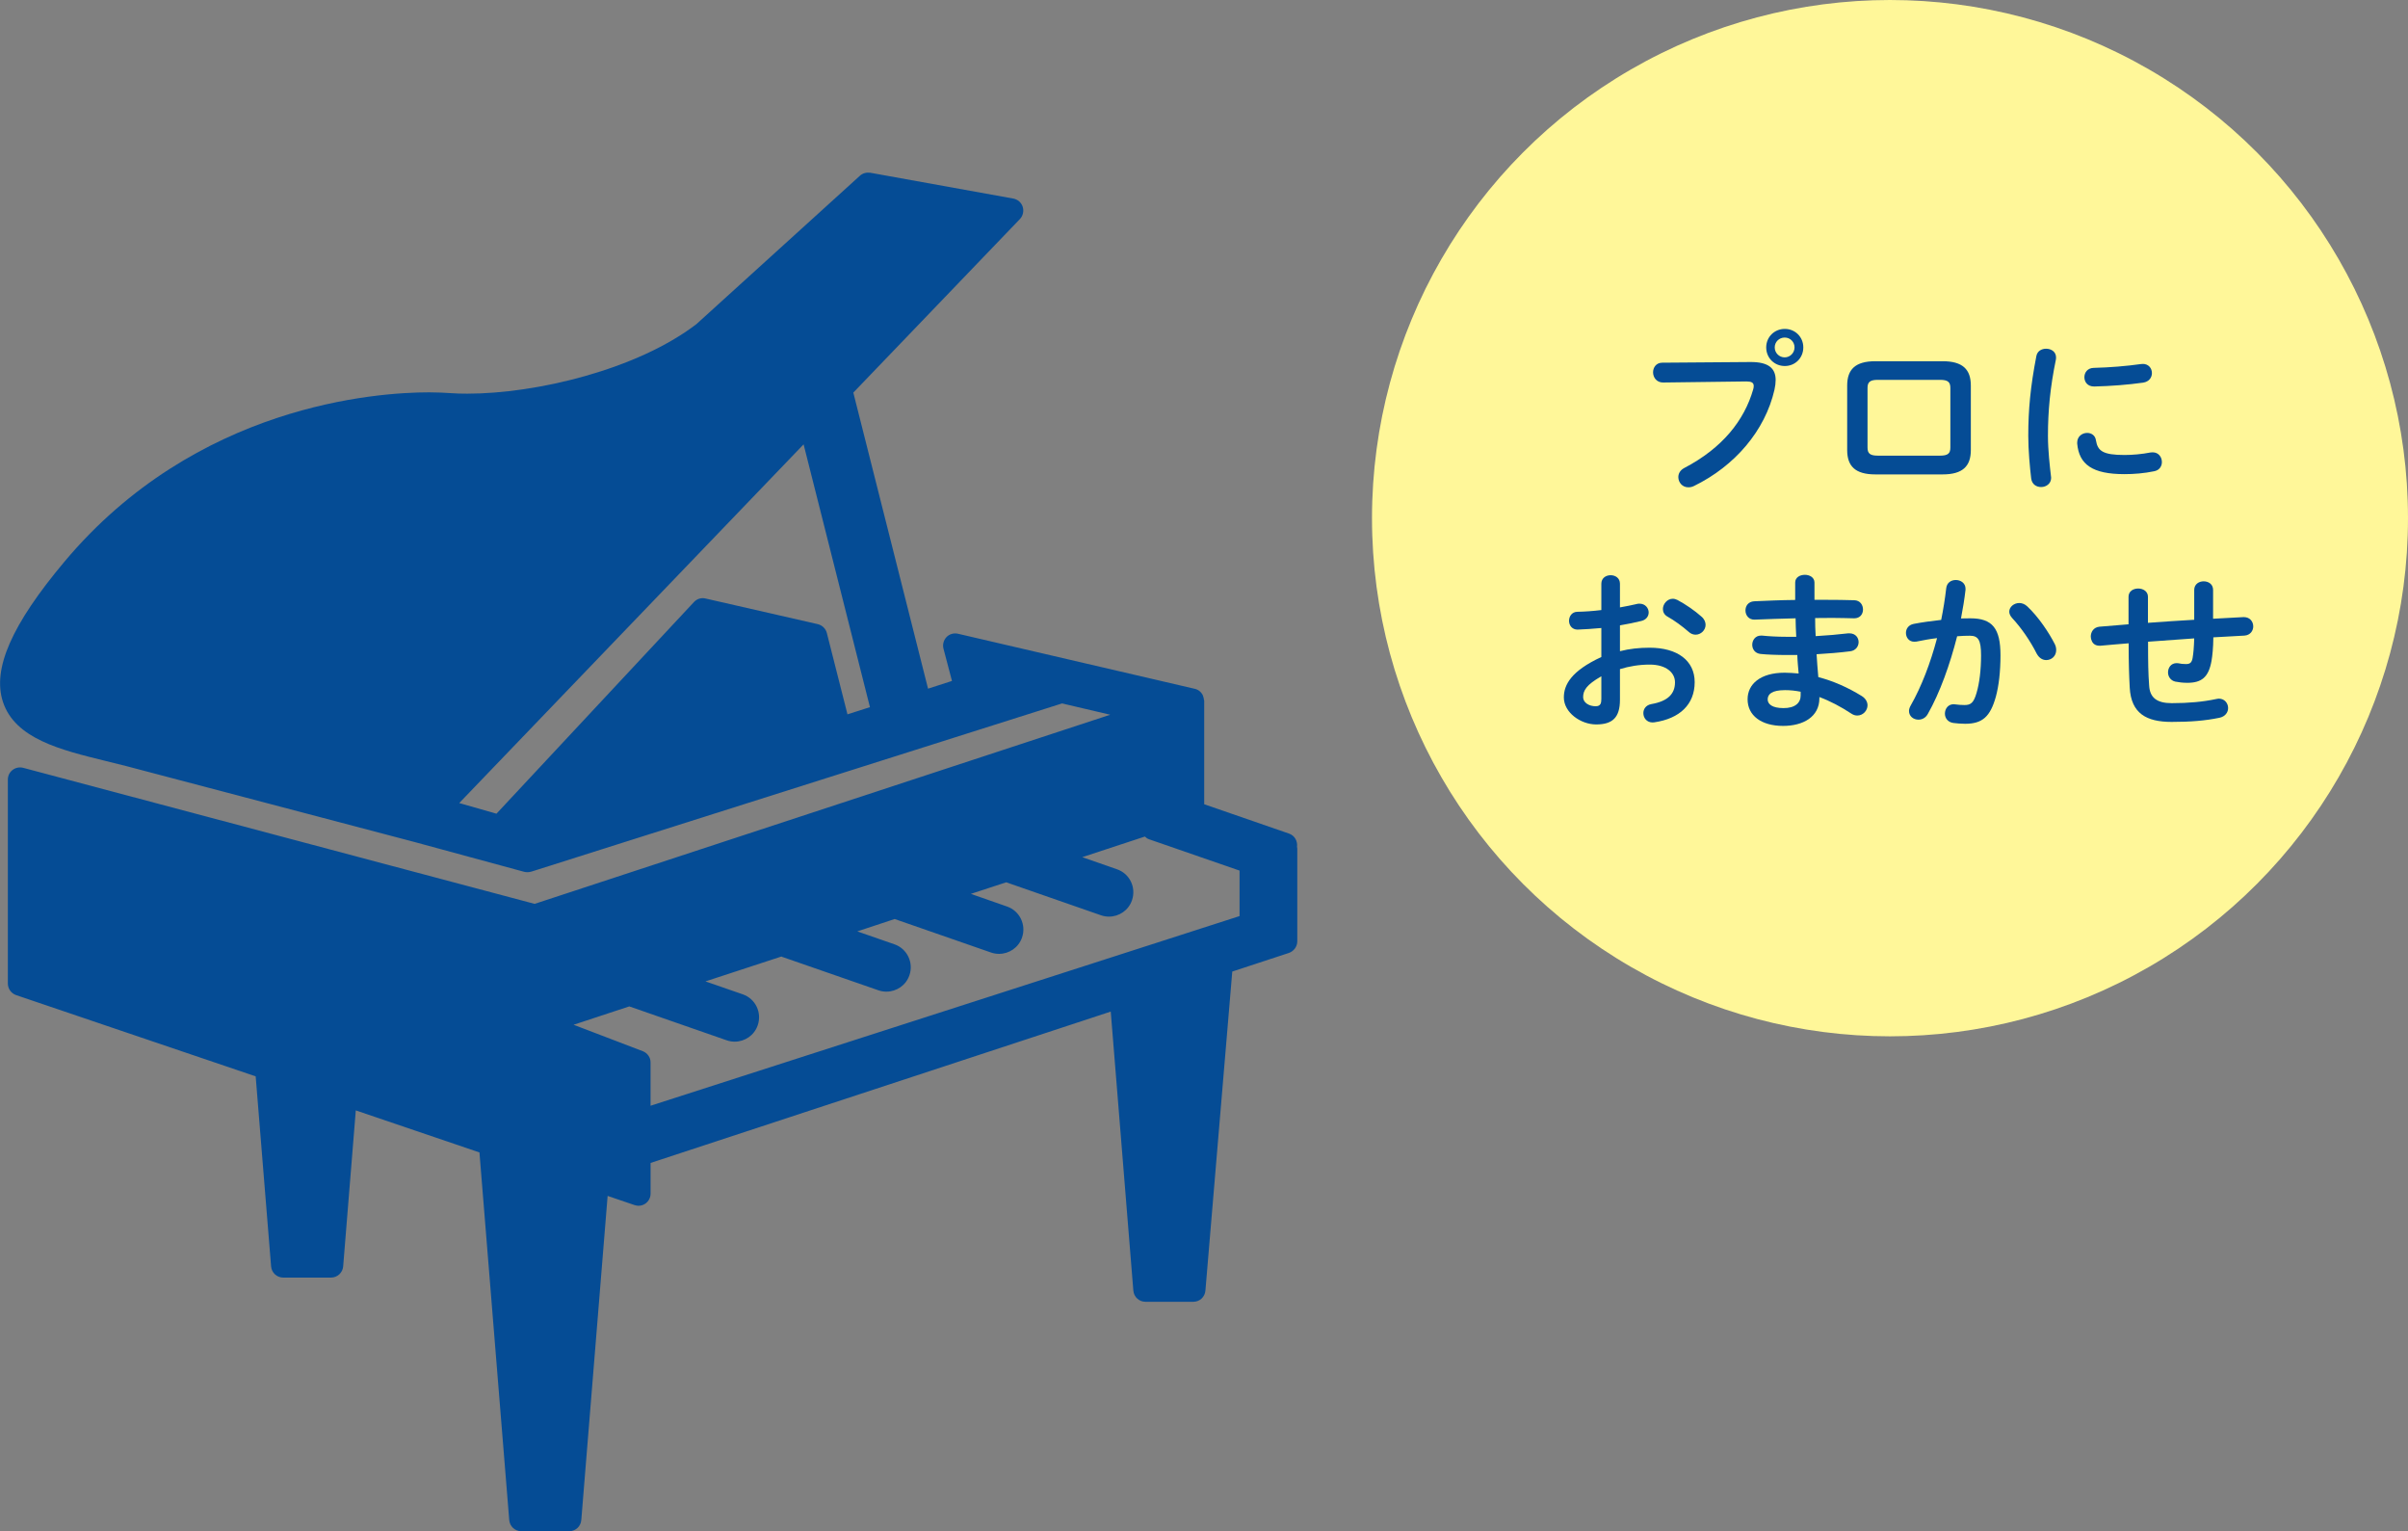
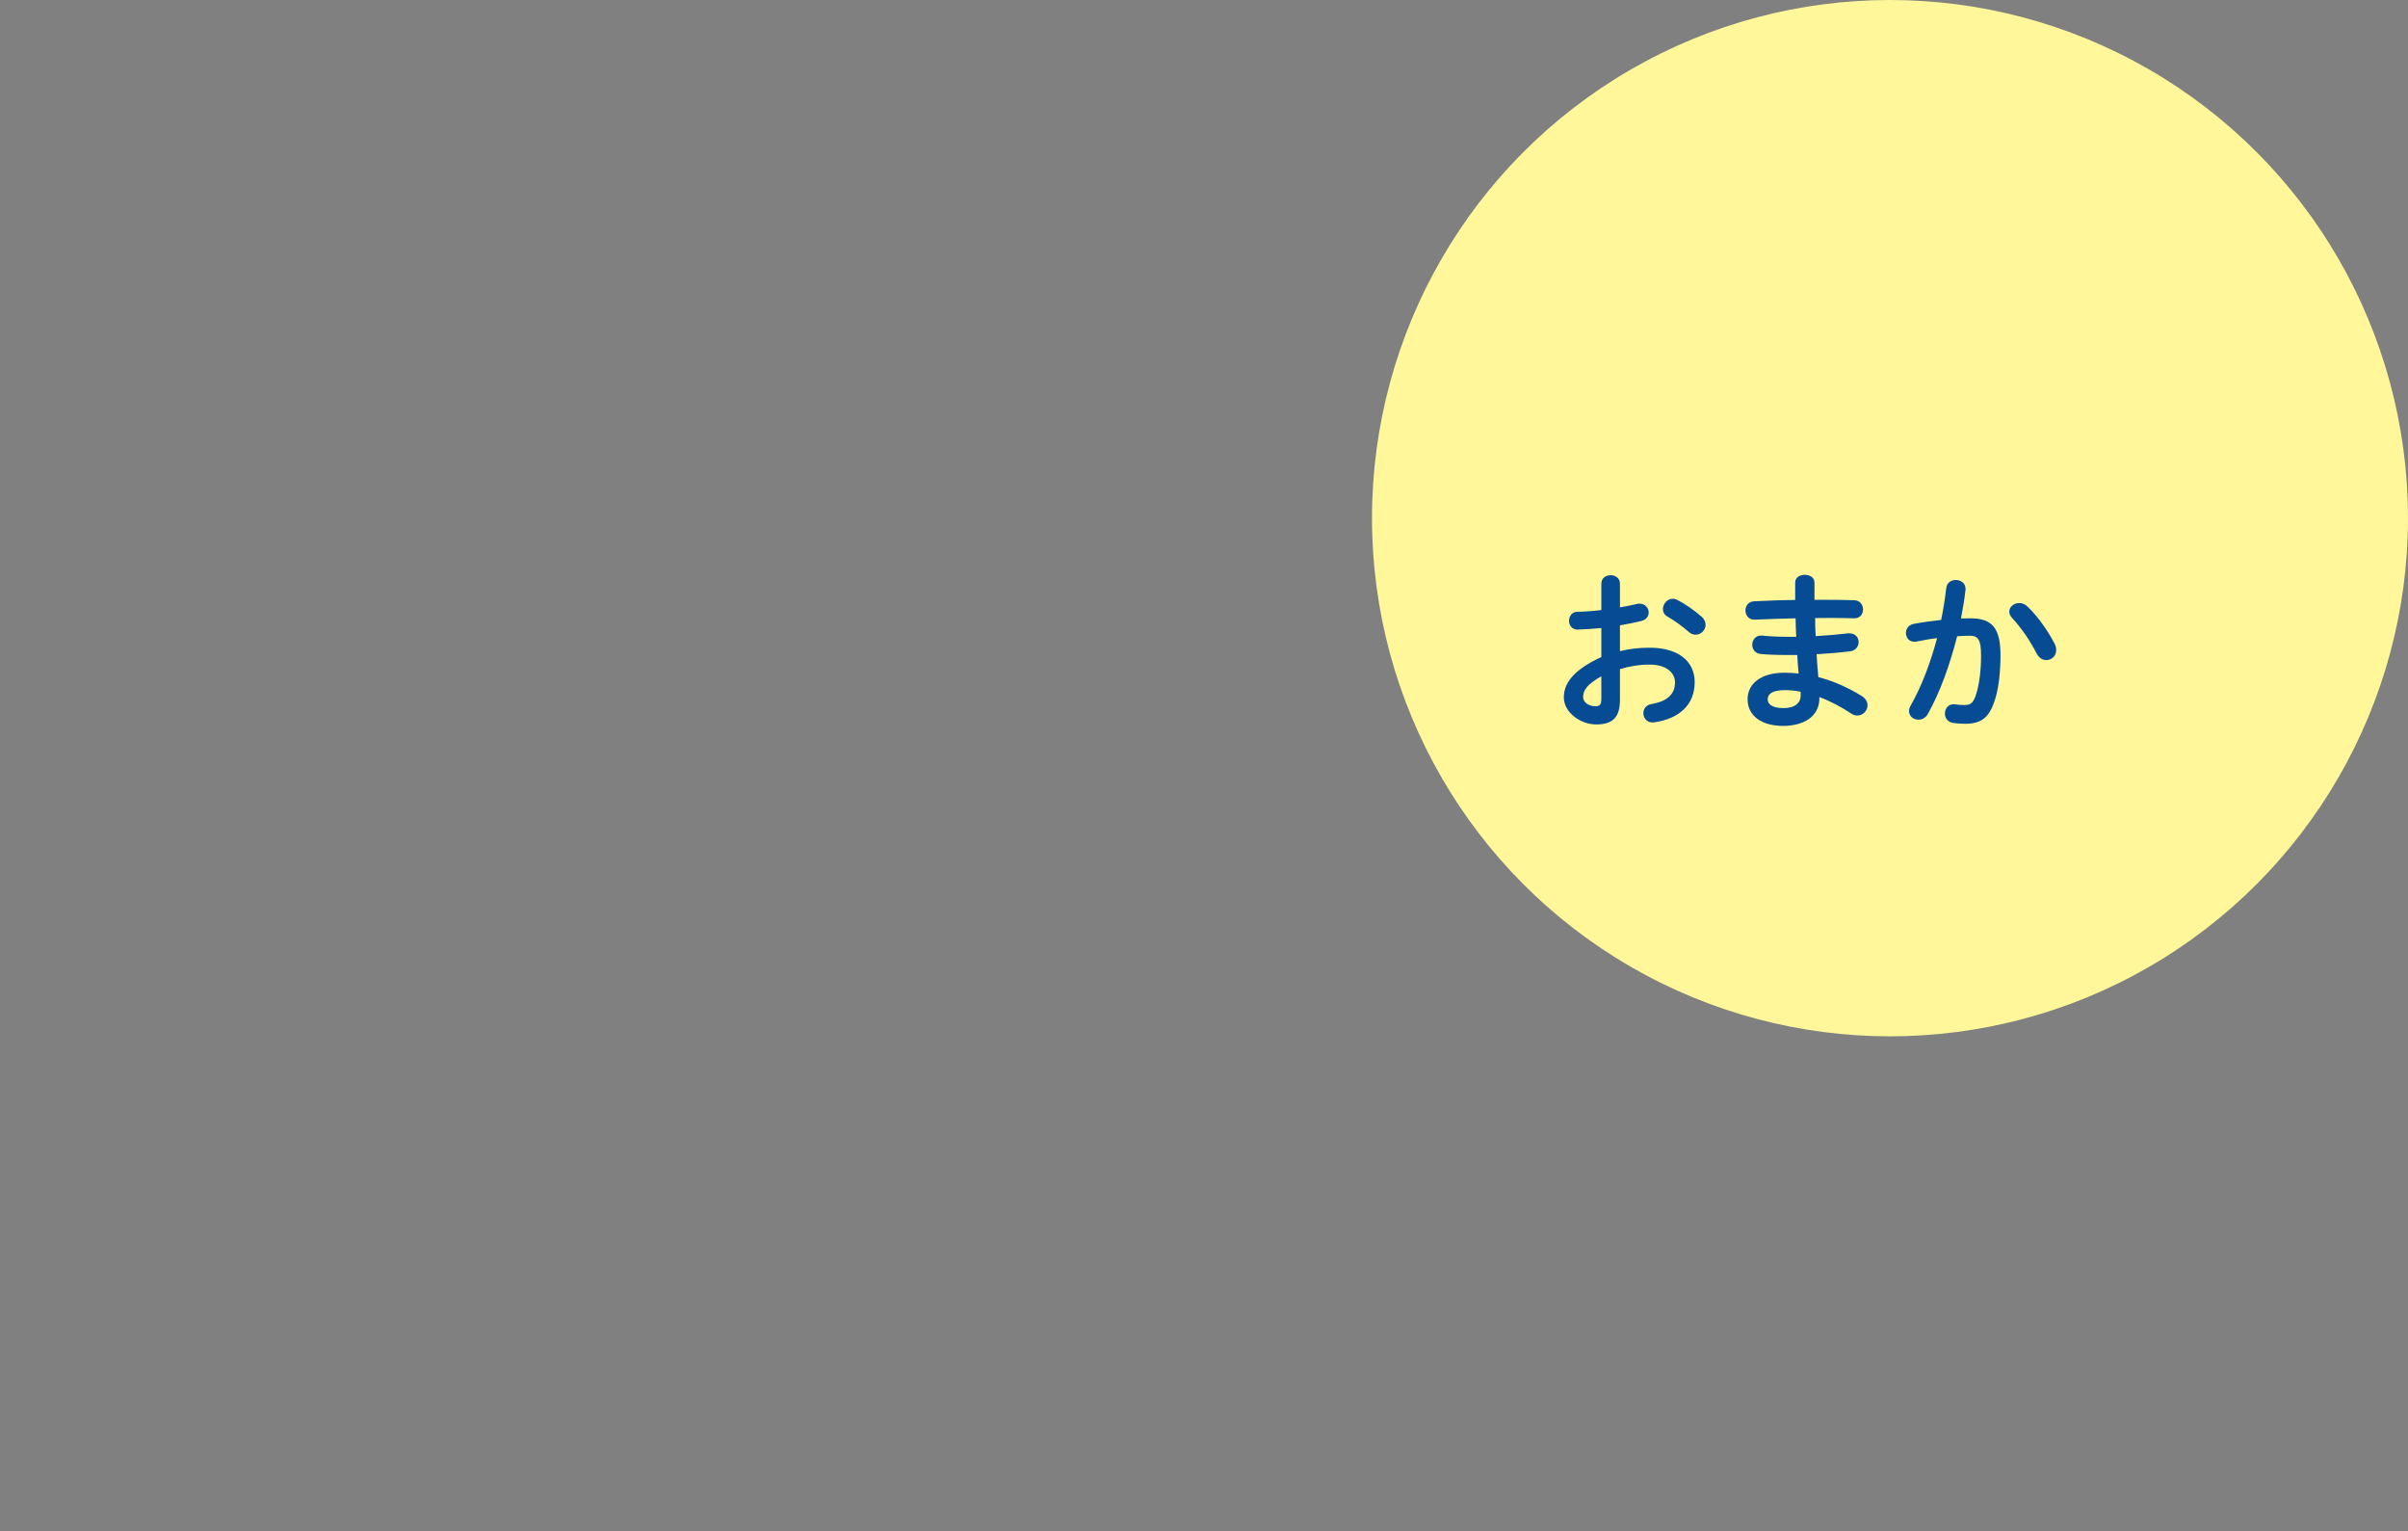
<svg xmlns="http://www.w3.org/2000/svg" version="1.1" id="レイヤー_1" x="0px" y="0px" viewBox="0 0 181.11 115.13" style="enable-background:new 0 0 181.11 115.13;" xml:space="preserve">
  <rect x="0" y="0" width="181.11" height="115.13" fill="#808080" stroke="none" />
  <style type="text/css">
	.st0{fill:#FFF799;}
	.st1{fill:#054C95;}
</style>
  <g>
    <g>
      <circle class="st0" cx="142.15" cy="38.96" r="38.96" />
      <g>
-         <path class="st1" d="M131.65,27.22c1.37-0.01,1.9,0.48,1.9,1.35c0,0.22-0.03,0.47-0.09,0.74c-0.71,3.08-2.98,5.73-6.05,7.23     c-0.16,0.08-0.3,0.1-0.43,0.1c-0.44,0-0.75-0.36-0.75-0.77c0-0.25,0.13-0.52,0.46-0.69c2.87-1.5,4.5-3.58,5.17-5.9     c0.03-0.1,0.04-0.18,0.04-0.26c0-0.25-0.17-0.34-0.55-0.34l-6.27,0.08c-0.49,0-0.75-0.39-0.75-0.77c0-0.35,0.23-0.72,0.69-0.72     L131.65,27.22z M135.63,26.12c0,0.79-0.61,1.4-1.39,1.4c-0.79,0-1.4-0.61-1.4-1.4c0-0.78,0.61-1.39,1.4-1.39     C135.02,24.73,135.63,25.34,135.63,26.12z M133.48,26.12c0,0.42,0.34,0.75,0.75,0.75s0.74-0.34,0.74-0.75s-0.32-0.74-0.74-0.74     S133.48,25.71,133.48,26.12z" />
-         <path class="st1" d="M141.05,35.67c-1.5,0-2.12-0.61-2.12-1.83v-4.85c0-1.22,0.62-1.83,2.12-1.83h5.06c1.5,0,2.12,0.61,2.12,1.83     v4.85c0,1.22-0.62,1.83-2.12,1.83H141.05z M145.91,34.26c0.6,0,0.78-0.17,0.78-0.61v-4.48c0-0.44-0.18-0.61-0.78-0.61h-4.67     c-0.6,0-0.78,0.17-0.78,0.61v4.48c0,0.44,0.18,0.61,0.78,0.61H145.91z" />
-         <path class="st1" d="M153.89,26.22c0.38,0,0.75,0.22,0.75,0.66c0,0.04,0,0.09-0.01,0.14c-0.44,2.13-0.6,3.9-0.6,5.75     c0,1.08,0.14,2.29,0.23,3.06c0,0.04,0.01,0.08,0.01,0.1c0,0.44-0.38,0.69-0.75,0.69c-0.35,0-0.69-0.19-0.75-0.64     c-0.1-0.83-0.22-2.12-0.22-3.21c0-1.94,0.16-3.69,0.61-6.01C153.24,26.38,153.57,26.22,153.89,26.22z M159.79,34.21     c0.58,0,1.3-0.06,1.96-0.19c0.05-0.01,0.1-0.01,0.16-0.01c0.44,0,0.69,0.36,0.69,0.73c0,0.3-0.17,0.61-0.57,0.69     c-0.77,0.16-1.53,0.22-2.25,0.22c-2.41,0-3.41-0.73-3.55-2.3v-0.07c0-0.47,0.38-0.73,0.75-0.73c0.31,0,0.61,0.18,0.66,0.56     C157.77,33.91,158.17,34.21,159.79,34.21z M161.15,27.36c0.46,0,0.7,0.34,0.7,0.69c0,0.33-0.21,0.65-0.66,0.72     c-1.14,0.16-2.43,0.26-3.67,0.29c-0.51,0.01-0.75-0.34-0.75-0.7c0-0.34,0.23-0.69,0.7-0.7c1.21-0.03,2.44-0.13,3.58-0.29H161.15z     " />
        <path class="st1" d="M121.85,48.96c0.7-0.18,1.43-0.26,2.22-0.26c2.08,0,3.39,0.96,3.39,2.59c0,1.68-1.13,2.74-3.03,3.02     c-0.05,0.01-0.09,0.01-0.14,0.01c-0.44,0-0.69-0.35-0.69-0.7c0-0.3,0.18-0.6,0.6-0.68c1.27-0.22,1.78-0.79,1.78-1.64     c0-0.72-0.66-1.33-1.9-1.33c-0.81,0-1.55,0.13-2.24,0.34v2.31c0,1.35-0.58,1.85-1.79,1.85c-1.17,0-2.43-0.9-2.43-2.03     c0-0.95,0.55-1.99,2.82-3.04v-2.18c-0.65,0.06-1.27,0.1-1.79,0.12c-0.42,0-0.64-0.33-0.64-0.66s0.21-0.68,0.64-0.68     c0.52-0.01,1.14-0.05,1.79-0.13v-1.98c0-0.43,0.35-0.64,0.7-0.64c0.35,0,0.7,0.21,0.7,0.64v1.78c0.44-0.08,0.87-0.16,1.24-0.25     c0.08-0.03,0.16-0.03,0.23-0.03c0.43,0,0.69,0.33,0.69,0.66c0,0.27-0.17,0.55-0.55,0.64c-0.48,0.12-1.03,0.23-1.61,0.33V48.96z      M120.44,50.85c-1.13,0.64-1.37,1.07-1.37,1.57c0,0.42,0.47,0.69,0.95,0.68c0.38,0,0.42-0.25,0.42-0.57V50.85z M127.98,46.37     c0.22,0.19,0.3,0.42,0.3,0.61c0,0.4-0.35,0.74-0.75,0.74c-0.17,0-0.36-0.06-0.53-0.22c-0.44-0.39-1.08-0.86-1.57-1.13     c-0.26-0.14-0.36-0.36-0.36-0.58c0-0.38,0.33-0.77,0.74-0.77c0.12,0,0.23,0.03,0.35,0.09C126.75,45.42,127.48,45.92,127.98,46.37     z" />
        <path class="st1" d="M136.5,45.1h0.83c0.75,0,1.47,0.01,2.13,0.03c0.44,0.01,0.66,0.35,0.66,0.7c0,0.34-0.22,0.66-0.66,0.66     c-0.51-0.01-1.07-0.03-1.65-0.03c-0.42,0-0.84,0.01-1.29,0.01c0,0.46,0.01,0.91,0.04,1.36c0.86-0.05,1.69-0.12,2.44-0.21h0.1     c0.46,0,0.69,0.33,0.69,0.66c0,0.31-0.21,0.64-0.64,0.69c-0.79,0.1-1.65,0.17-2.52,0.22c0.03,0.57,0.08,1.14,0.13,1.72     c1.11,0.29,2.21,0.77,3.26,1.42c0.31,0.19,0.44,0.46,0.44,0.7c0,0.4-0.34,0.77-0.77,0.77c-0.14,0-0.29-0.04-0.44-0.14     c-0.79-0.52-1.6-0.95-2.41-1.25v0.09c0,1.4-1.22,2.08-2.73,2.08c-1.65,0-2.67-0.79-2.67-2c0-1.13,0.94-2,2.79-2     c0.35,0,0.69,0.03,1.05,0.06c-0.04-0.47-0.09-0.94-0.1-1.39h-0.74c-0.78,0-1.57-0.03-2.03-0.08c-0.43-0.05-0.62-0.38-0.62-0.69     c0-0.34,0.23-0.69,0.65-0.69h0.09c0.48,0.05,1.13,0.09,1.87,0.09h0.7c-0.03-0.47-0.04-0.92-0.05-1.39     c-1.11,0.03-2.18,0.06-3.09,0.1c-0.44,0.01-0.68-0.34-0.68-0.69c0-0.34,0.21-0.66,0.65-0.69c0.91-0.04,1.99-0.09,3.09-0.1v-1.31     c0-0.39,0.36-0.58,0.73-0.58c0.35,0,0.72,0.19,0.72,0.58V45.1z M135.43,52.3v-0.29c-0.4-0.08-0.78-0.12-1.17-0.12     c-1.01,0-1.31,0.31-1.31,0.7c0,0.35,0.34,0.65,1.18,0.65C135,53.25,135.43,52.85,135.43,52.3z" />
        <path class="st1" d="M144.99,53.69c-0.17,0.3-0.44,0.42-0.7,0.42c-0.38,0-0.71-0.26-0.71-0.65c0-0.12,0.04-0.26,0.12-0.4     c0.82-1.44,1.5-3.22,1.99-5.08c-0.53,0.06-1.05,0.16-1.55,0.26c-0.05,0.01-0.12,0.01-0.17,0.01c-0.4,0-0.62-0.33-0.62-0.66     c0-0.3,0.18-0.6,0.58-0.68c0.66-0.13,1.38-0.22,2.07-0.3c0.16-0.79,0.29-1.6,0.38-2.39c0.05-0.42,0.38-0.61,0.72-0.61     c0.36,0,0.73,0.23,0.73,0.65v0.09c-0.08,0.7-0.2,1.43-0.34,2.15c0.26-0.01,0.49-0.01,0.7-0.01c1.66,0,2.27,0.75,2.27,2.79     c0,1.22-0.13,2.31-0.35,3.11c-0.42,1.49-1,2.03-2.31,2.03c-0.31,0-0.64-0.03-0.88-0.06c-0.44-0.06-0.64-0.39-0.64-0.7     c0-0.36,0.23-0.71,0.66-0.71c0.03,0,0.06,0.01,0.1,0.01c0.25,0.03,0.44,0.05,0.71,0.05c0.46,0,0.69-0.14,0.91-0.91     c0.22-0.74,0.34-1.75,0.34-2.82c0-1.17-0.22-1.48-0.84-1.48c-0.29,0-0.61,0.01-0.96,0.04C146.66,49.96,145.91,52.07,144.99,53.69     z M154.55,48.44c0.08,0.16,0.1,0.31,0.1,0.44c0,0.46-0.36,0.75-0.75,0.75c-0.26,0-0.53-0.14-0.72-0.49     c-0.47-0.94-1.16-1.94-1.85-2.68c-0.14-0.16-0.21-0.32-0.21-0.47c0-0.36,0.36-0.65,0.75-0.65c0.21,0,0.42,0.08,0.6,0.25     C153.31,46.37,154.11,47.57,154.55,48.44z" />
-         <path class="st1" d="M166.48,46.52l2.24-0.12h0.05c0.46,0,0.7,0.35,0.7,0.7c0,0.32-0.22,0.66-0.66,0.69     c-0.78,0.04-1.56,0.09-2.34,0.13c-0.01,0.81-0.07,1.37-0.14,1.78c-0.22,1.22-0.74,1.64-1.82,1.64c-0.34,0-0.64-0.04-0.9-0.09     c-0.36-0.08-0.55-0.39-0.55-0.69c0-0.35,0.22-0.7,0.65-0.7c0.04,0,0.09,0,0.13,0.01c0.16,0.04,0.34,0.06,0.58,0.06     c0.3,0,0.43-0.12,0.49-0.46c0.06-0.35,0.1-0.78,0.12-1.47c-1.16,0.08-2.31,0.16-3.47,0.25v0.21c0,1.27,0.01,2.16,0.08,3.08     c0.05,0.91,0.57,1.33,1.7,1.33c1.27,0,2.35-0.1,3.34-0.31c0.07-0.01,0.13-0.03,0.2-0.03c0.44,0,0.7,0.35,0.7,0.71     c0,0.31-0.21,0.64-0.66,0.73c-1.07,0.22-2.16,0.31-3.59,0.31c-1.9,0-3.04-0.64-3.15-2.57c-0.05-0.92-0.08-1.89-0.08-3.21v-0.13     c-0.7,0.05-1.4,0.12-2.11,0.18h-0.09c-0.29,0-0.48-0.14-0.57-0.35c-0.05-0.1-0.08-0.22-0.08-0.34c0-0.35,0.22-0.7,0.66-0.74     c0.73-0.06,1.46-0.12,2.18-0.18v-2.07c0-0.42,0.36-0.62,0.73-0.62c0.36,0,0.73,0.21,0.73,0.62v1.96     c1.16-0.09,2.33-0.16,3.48-0.23v-2.24c0-0.44,0.36-0.65,0.71-0.65c0.36,0,0.71,0.21,0.71,0.65V46.52z" />
      </g>
    </g>
-     <path class="st1" d="M97.55,63.68c0.06-0.43-0.17-0.85-0.59-1l-6.39-2.21v-7.8c0-0.02-0.01-0.04-0.02-0.06   c-0.01-0.09-0.03-0.18-0.06-0.26c-0.02-0.04-0.02-0.08-0.04-0.11c-0.12-0.22-0.32-0.39-0.59-0.45l-17.81-4.14   c-0.31-0.07-0.64,0.02-0.86,0.25c-0.22,0.23-0.31,0.56-0.23,0.87l0.64,2.43l-1.8,0.58l-5.62-22.26l12.53-13.05   c0.23-0.24,0.31-0.6,0.21-0.92c-0.1-0.32-0.38-0.56-0.71-0.62l-10.75-1.94c-0.28-0.04-0.57,0.03-0.78,0.22l-12.3,11.16   c-4.48,3.43-12.06,5.23-17.23,5.23c-0.45,0-0.86-0.01-1.25-0.04c-0.46-0.03-1.01-0.06-1.63-0.06c-3.93,0-17.52,0.92-27.43,12.74   c-3.96,4.72-5.43,8.06-4.62,10.53c0.91,2.78,4.36,3.62,7.7,4.44c0.53,0.13,1.05,0.26,1.57,0.39l21.61,5.69h0l8.32,2.26   c0.08,0.02,0.16,0.03,0.24,0.03c0.09,0,0.19-0.01,0.28-0.04h0c0,0,0,0,0.01,0l0.1-0.03l39.83-12.62l3.62,0.85L40.21,67.96   L1.74,57.73c-0.28-0.07-0.57-0.01-0.79,0.16c-0.23,0.17-0.36,0.44-0.36,0.73v15.33c0,0.39,0.25,0.74,0.62,0.87l18.02,6.11   l1.16,14.29c0.04,0.48,0.44,0.84,0.91,0.84h0h3.6c0.48,0,0.87-0.37,0.91-0.84l0.95-11.73l9.3,3.16l2.24,27.64   c0.04,0.48,0.44,0.84,0.91,0.84l0,0l3.6,0c0.48,0,0.87-0.36,0.91-0.84l1.98-24.37l2.03,0.69c0.1,0.03,0.2,0.05,0.29,0.05   c0.19,0,0.38-0.06,0.53-0.17c0.24-0.17,0.38-0.45,0.38-0.74v-2.31l34.61-11.38l1.7,20.98c0.04,0.48,0.44,0.84,0.91,0.84h0l3.6,0   c0.48,0,0.87-0.36,0.91-0.84l2.02-23.99l4.26-1.4c0.37-0.13,0.63-0.48,0.63-0.87v-6.95C97.58,63.77,97.56,63.73,97.55,63.68z    M48.35,79.04l-5.21-1.99l4.19-1.38l7.33,2.55c0.2,0.07,0.4,0.1,0.6,0.1c0.76,0,1.47-0.47,1.73-1.23c0.33-0.96-0.17-2-1.13-2.33   l-2.8-0.97l5.71-1.87c0.02,0,0.03,0.02,0.04,0.02l7.26,2.52c0.2,0.07,0.4,0.1,0.6,0.1c0.76,0,1.47-0.47,1.73-1.23   c0.33-0.95-0.17-2-1.13-2.33l-2.79-0.97l2.81-0.93l7.25,2.52c0.2,0.07,0.4,0.1,0.6,0.1c0.76,0,1.47-0.47,1.73-1.23   c0.33-0.95-0.17-2-1.13-2.33l-2.72-0.95l2.66-0.87l7.13,2.48c0.2,0.07,0.4,0.1,0.6,0.1c0.76,0,1.47-0.47,1.73-1.23   c0.33-0.96-0.17-2-1.13-2.33l-2.61-0.91l4.71-1.55c0.09,0.09,0.2,0.17,0.33,0.21l6.79,2.35v3.42l-44.3,14.26v-3.27   C48.93,79.51,48.7,79.18,48.35,79.04z M65.43,53.17l-1.69,0.54l-1.55-6.11c-0.08-0.33-0.35-0.59-0.68-0.67L53.06,45   c-0.32-0.08-0.65,0.03-0.87,0.27L37.34,61.18l-2.8-0.8l25.9-26.97L65.43,53.17z" />
  </g>
</svg>